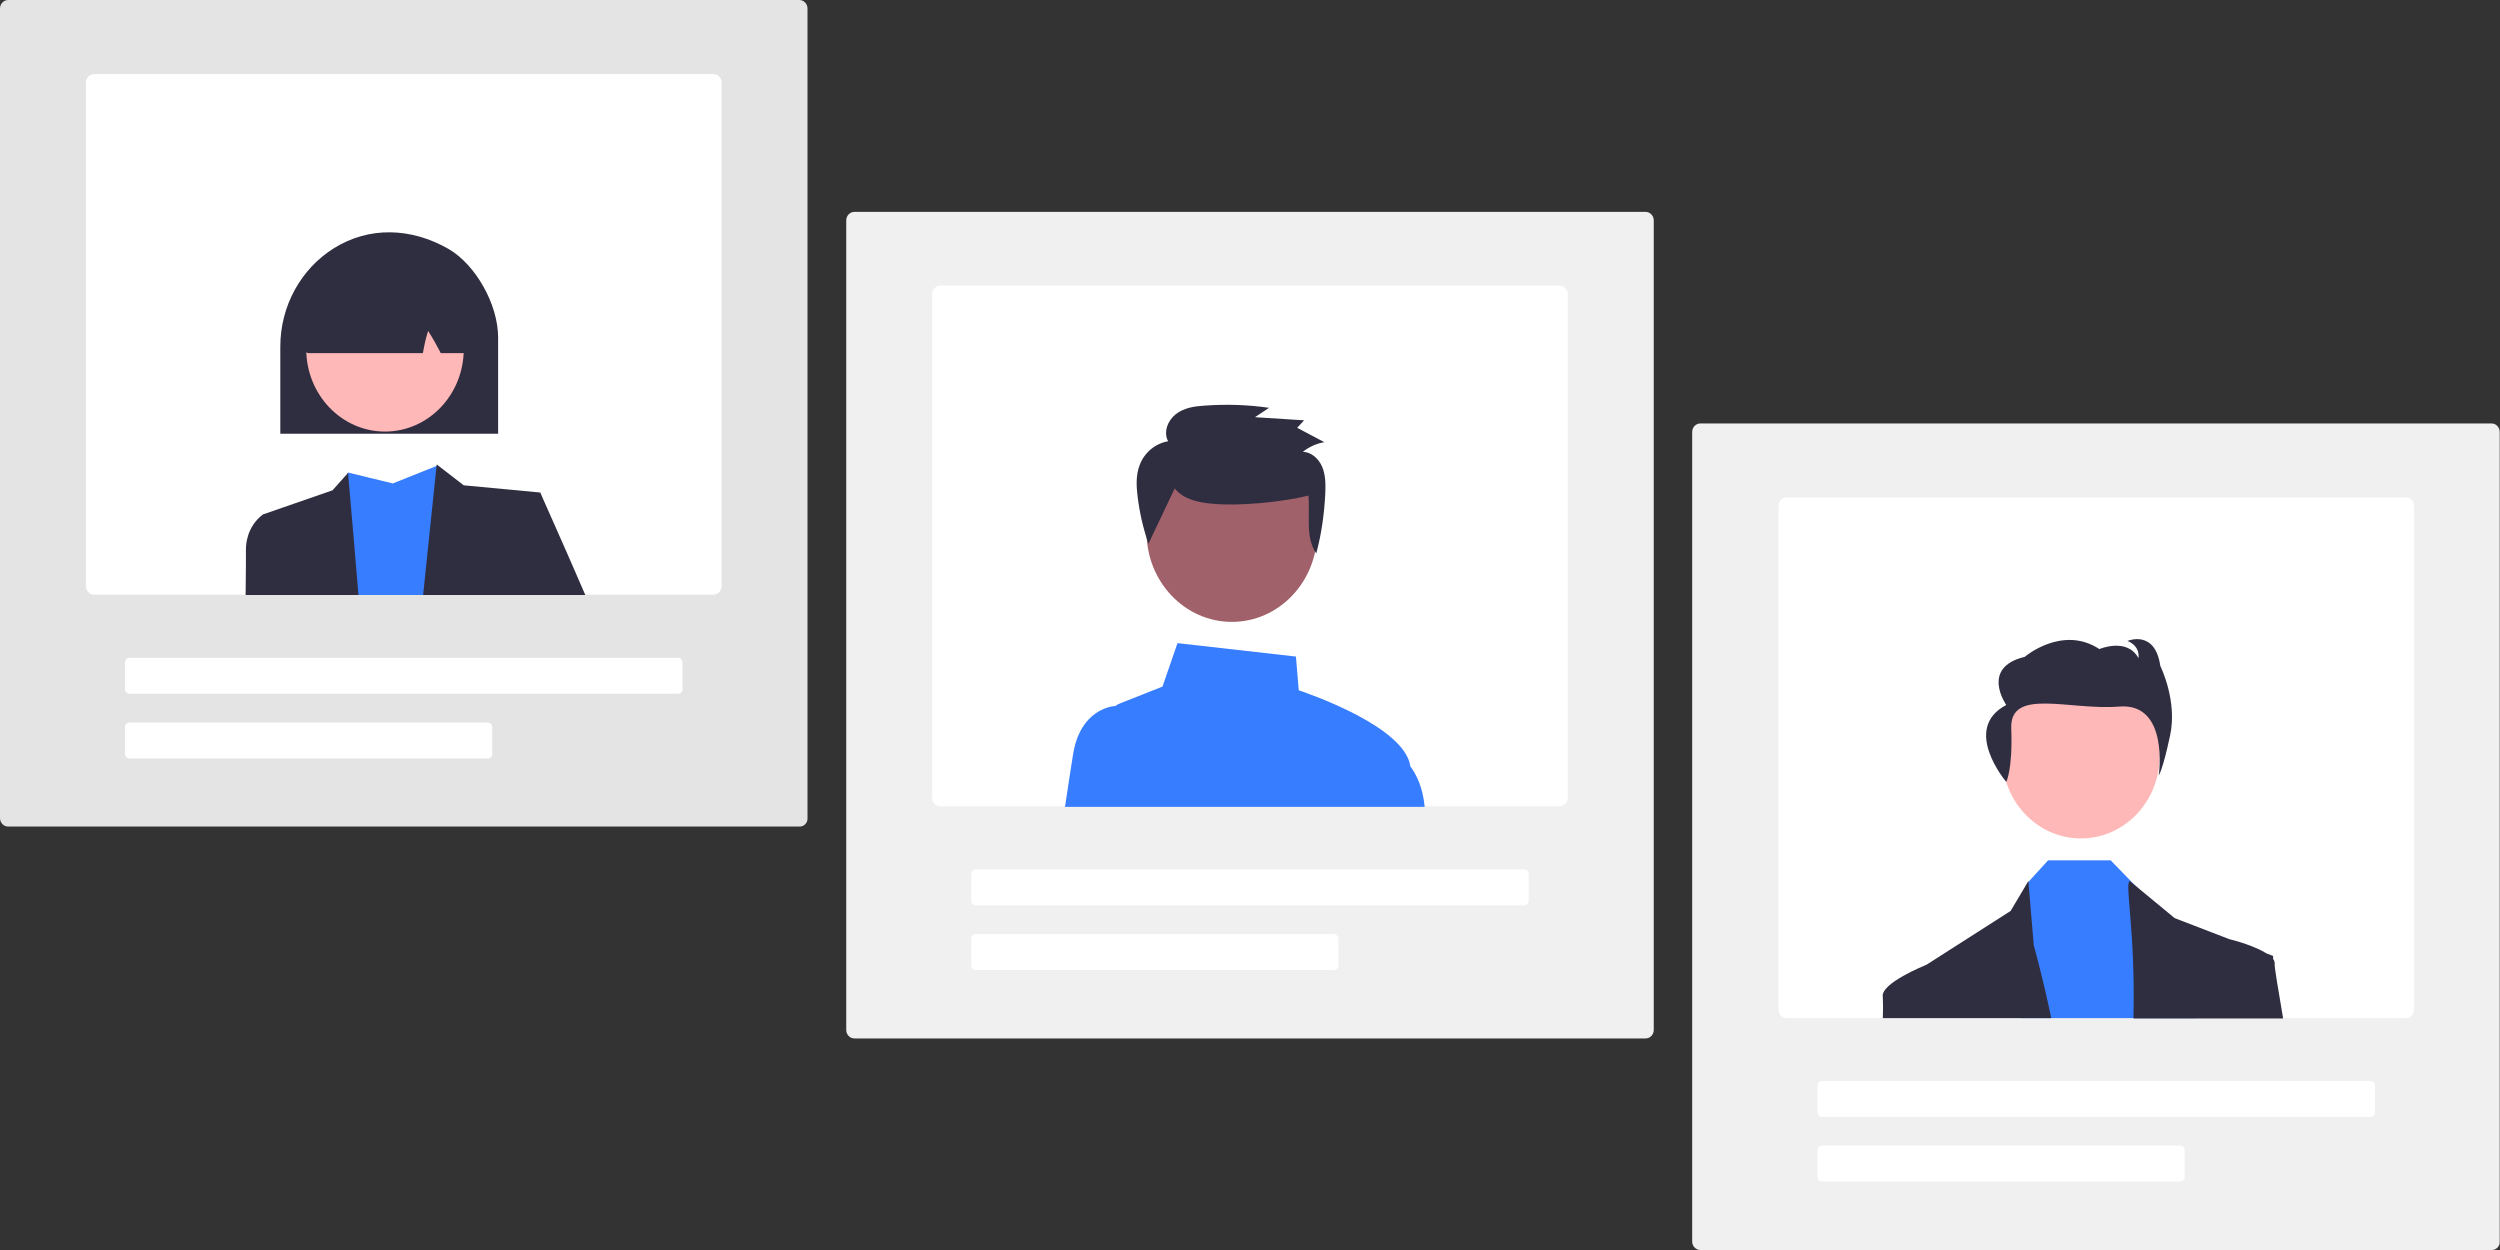
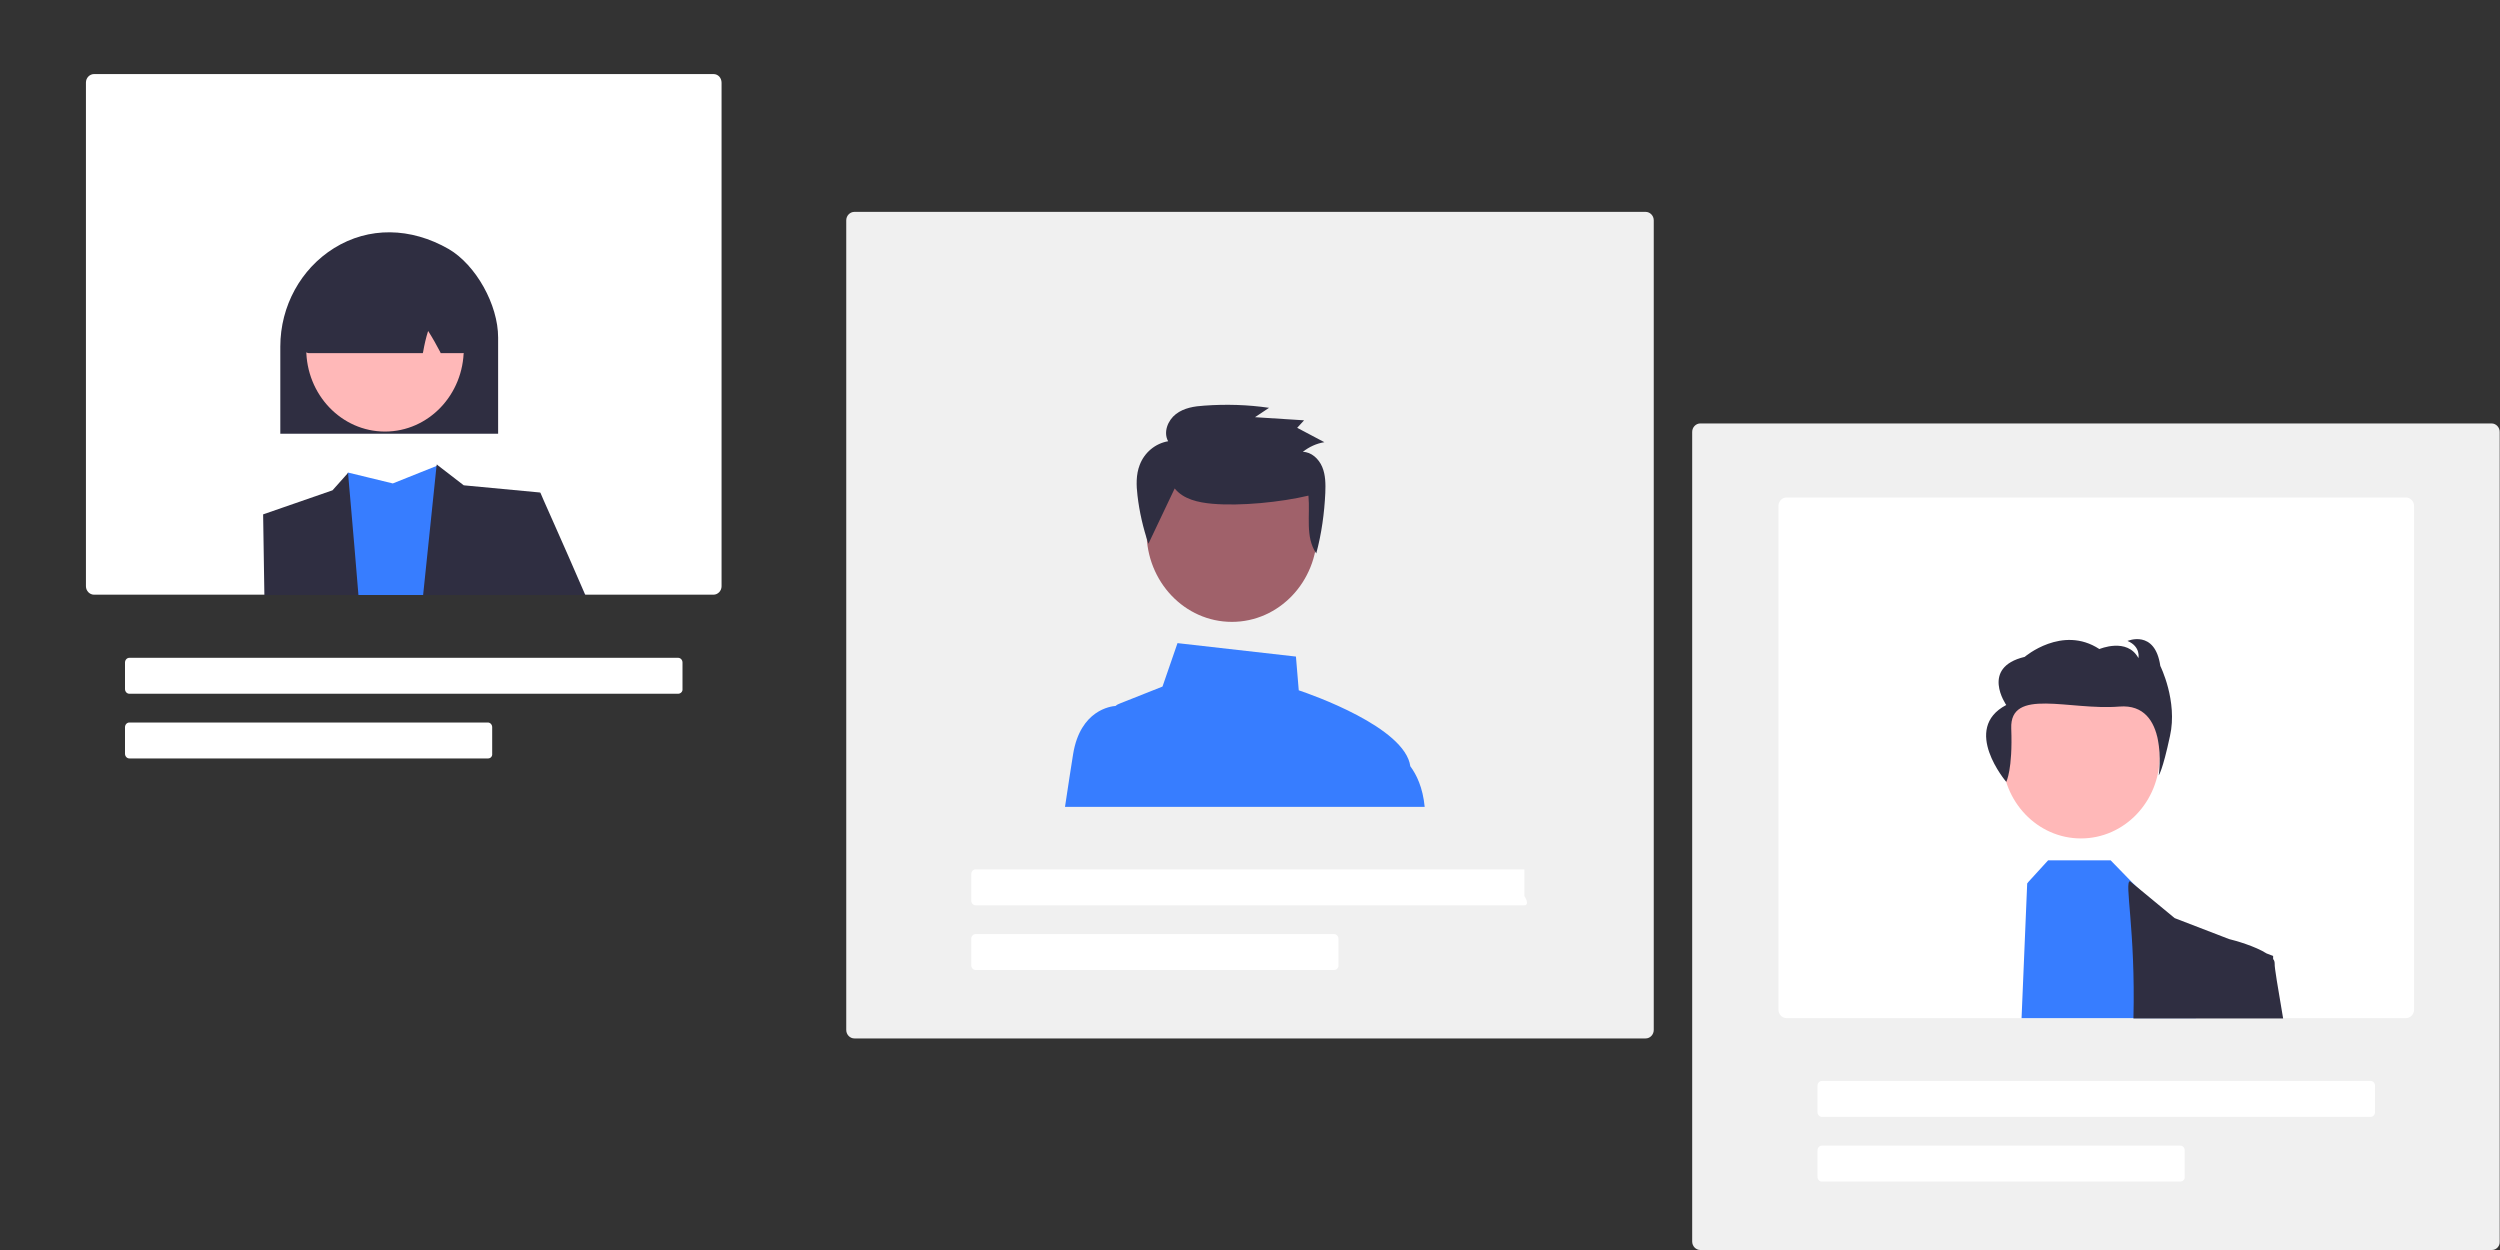
<svg xmlns="http://www.w3.org/2000/svg" version="1.1" id="f35c0d44-e73e-4e19-bdbc-9ca06ecc8fb5" x="0px" y="0px" viewBox="0 0 800 400" style="enable-background:new 0 0 800 400;" xml:space="preserve">
  <rect x="0" y="0" width="800" height="400" fill="#333333" stroke="none" />
  <style type="text/css">
	.st0{fill:#F0F0F0;}
	.st1{fill:#FFFFFF;}
	.st2{fill:#FFB8B8;}
	.st3{fill:#377DFF;}
	.st4{fill:#2F2E41;}
	.st5{fill:#A0616A;}
	.st6{fill:#E4E4E4;}
</style>
  <g>
    <path class="st0" d="M797.4,400H544.1c-1.4,0-2.6-1.2-2.6-2.7V138.2c0-1.5,1.2-2.7,2.6-2.7h253.2c1.4,0,2.6,1.2,2.6,2.7v259.1   C800,398.8,798.8,400,797.4,400z" />
    <path class="st1" d="M769.9,159.2H571.7c-1.4,0-2.6,1.2-2.6,2.7v161.2c0,1.5,1.2,2.7,2.6,2.7h198.2c1.4,0,2.6-1.2,2.6-2.7V161.9   C772.5,160.4,771.3,159.2,769.9,159.2z" />
    <path class="st1" d="M758.6,357.4H583c-0.8,0-1.4-0.7-1.4-1.5v-8.5c0-0.8,0.6-1.5,1.4-1.5h175.6c0.8,0,1.4,0.7,1.4,1.5v8.5   C760,356.7,759.4,357.4,758.6,357.4z" />
    <path class="st1" d="M697.7,378.1H583c-0.8,0-1.4-0.7-1.4-1.5v-8.5c0-0.8,0.6-1.5,1.4-1.5h114.7c0.8,0,1.4,0.7,1.4,1.5v8.5   C699.2,377.4,698.5,378.1,697.7,378.1z" />
    <ellipse class="st2" cx="665.9" cy="241.9" rx="25.2" ry="26.4" />
    <polygon class="st3" points="702.7,325.8 646.9,325.8 648.7,282.7 649.1,282.2 655.4,275.3 675.4,275.3 682.7,282.8 683.3,283.4    699.1,299.2  " />
    <path class="st4" d="M642,250.2c0,0,2.1-3.9,1.6-17.1c-0.5-13.2,18.6-5.7,34.6-7c16-1.3,12.6,22,12.6,22s1.2-1.4,3.6-12.6   c2.5-11.2-3.1-22.4-3.1-22.4c-1.7-11.8-10.5-8-10.5-8c4.3,1.8,3.5,5.5,3.5,5.5c-3.6-6.7-12.5-2.9-12.5-2.9   c-11.9-7.8-23.9,2.5-23.9,2.5c-14.3,3.4-5.9,15.4-5.9,15.4C627.5,233.2,642,250.2,642,250.2z" />
-     <path class="st4" d="M650.8,302.5l-1.7-20.3l0-0.3l-5.7,9.6l-26.9,17.2h0c0,0,0,0,0,0c-0.4,0.2-15,6-14,10.4c0.1,2.2,0.1,4.5,0,6.7   h11.7h5.6h36.6C653.5,311.9,650.8,302.5,650.8,302.5z" />
    <path class="st4" d="M727.9,308.5c0-0.6-0.1-1.2-0.5-1.6v-1l-2.1-0.8c0,0,0,0,0,0c-3.6-2.3-9.9-4.1-12-4.6h0c0,0,0,0,0,0l-17.4-6.7   l-13.2-10.9l-1.1-0.9c-1.9,0,1.8,15.6,1.1,43.9h29.7h15.1h3.1C728.9,315.9,727.8,309.4,727.9,308.5z" />
  </g>
  <g>
    <path class="st0" d="M526.6,332.3H273.4c-1.4,0-2.6-1.2-2.6-2.7V70.5c0-1.5,1.2-2.7,2.6-2.7h253.2c1.4,0,2.6,1.2,2.6,2.7v259.1   C529.2,331,528.1,332.3,526.6,332.3z" />
-     <path class="st1" d="M499.1,91.4H300.9c-1.4,0-2.6,1.2-2.6,2.7v161.2c0,1.5,1.2,2.7,2.6,2.7h198.2c1.4,0,2.6-1.2,2.6-2.7V94.2   C501.7,92.7,500.5,91.4,499.1,91.4z" />
-     <path class="st1" d="M487.8,289.7H312.2c-0.8,0-1.4-0.7-1.4-1.5v-8.5c0-0.8,0.6-1.5,1.4-1.5h175.6c0.8,0,1.4,0.7,1.4,1.5v8.5   C489.2,289,488.6,289.7,487.8,289.7z" />
+     <path class="st1" d="M487.8,289.7H312.2c-0.8,0-1.4-0.7-1.4-1.5v-8.5c0-0.8,0.6-1.5,1.4-1.5h175.6v8.5   C489.2,289,488.6,289.7,487.8,289.7z" />
    <path class="st1" d="M426.9,310.4H312.2c-0.8,0-1.4-0.7-1.4-1.5v-8.5c0-0.8,0.6-1.5,1.4-1.5h114.7c0.8,0,1.4,0.7,1.4,1.5v8.5   C428.4,309.7,427.7,310.4,426.9,310.4z" />
    <path class="st3" d="M451.3,245.2C451.3,245.2,451.3,245.2,451.3,245.2c-1.7-12.5-31.8-23-35.7-24.3l-0.9-10.8l-37.9-4.3l-4.8,13.9   l-13.6,5.4c-0.5,0.2-1,0.4-1.4,0.8h0c-1.5,0.1-11.3,1.3-13.6,15.4c-0.6,3.9-1.6,10-2.6,16.9h29.4v0h69.2v0h9.4h7.1   C455.3,252,453.3,247.9,451.3,245.2z" />
    <ellipse id="e1a103b7-8d34-421f-afc4-5b4214dc85b9" class="st5" cx="394.2" cy="170.3" rx="27.3" ry="28.7" />
    <path id="b2c74153-0538-46ec-992c-20d14033c946" class="st4" d="M375.9,156.3c2.8,3.5,7.6,4.5,12,4.9c9,0.8,22-0.5,30.8-2.6   c0.6,6.4-1.1,13.2,2.5,18.5c1.7-6.3,2.6-12.9,2.9-19.4c0.1-2.8,0.1-5.7-1-8.3c-1.1-2.6-3.5-4.8-6.2-4.8c2-1.6,4.4-2.7,6.9-3.1   l-8.7-4.6l2.2-2.4l-15.7-1l4.5-3c-6.8-1-13.8-1.2-20.7-0.7c-3.2,0.2-6.5,0.7-9.1,2.7s-4.1,5.8-2.5,8.7c-4.1,0.7-7.6,3.6-9.1,7.6   c-1.2,3.1-1.1,6.5-0.7,9.8c0.6,5.2,1.8,10.4,3.5,15.4" />
  </g>
  <g>
-     <path class="st6" d="M255.9,264.5H2.6c-1.4,0-2.6-1.2-2.6-2.7V2.7C0,1.2,1.2,0,2.6,0h253.2c1.4,0,2.6,1.2,2.6,2.7v259.1   C258.5,263.3,257.3,264.5,255.9,264.5z" />
    <path class="st1" d="M228.3,23.7H30.1c-1.4,0-2.6,1.2-2.6,2.7v161.2c0,1.5,1.2,2.7,2.6,2.7h198.2c1.4,0,2.6-1.2,2.6-2.7V26.5   C230.9,24.9,229.8,23.7,228.3,23.7z" />
    <path class="st1" d="M217,222H41.4c-0.8,0-1.4-0.7-1.4-1.5v-8.5c0-0.8,0.6-1.5,1.4-1.5H217c0.8,0,1.4,0.7,1.4,1.5v8.5   C218.5,221.3,217.8,222,217,222z" />
    <path class="st1" d="M156.2,242.7H41.4c-0.8,0-1.4-0.7-1.4-1.5v-8.5c0-0.8,0.6-1.5,1.4-1.5h114.7c0.8,0,1.4,0.7,1.4,1.5v8.5   C157.6,242,157,242.7,156.2,242.7z" />
    <path class="st3" d="M148.7,190.4h-39.9l2.5-39.2l14.4,3.5l14-5.6l0.4-0.1l0,0c0,0,0,0,0,0C140.3,149.8,144.7,168.3,148.7,190.4z" />
    <polygon class="st4" points="172.8,157.6 169,190.4 135.4,190.4 139.7,149 139.8,148.6 140.1,148.9 140.1,148.9 148.4,155.3  " />
    <path class="st4" d="M114.7,190.4H84.6l-0.4-25.8l22.2-7.7l5-5.6C111.3,151.2,112.9,168.2,114.7,190.4z" />
    <path class="st4" d="M187.3,190.4h-24.9l1.6-23.5l8.9-9.3C172.8,157.6,179.8,173,187.3,190.4z" />
-     <path class="st4" d="M91.7,190.4H78.6c0.1-7.5,0.1-12.7,0.1-14.2c-0.1-4.6,1.9-9,5.5-11.6l6.6,2.3L91.7,190.4z" />
    <path class="st4" d="M89.7,110.9c0-13,6.6-24.9,17.2-31.5c11.1-6.9,24.5-6.7,36.7,0.3c8.7,5.1,15.8,17.8,15.8,28.3v30.8H89.7V110.9   z" />
    <ellipse class="st2" cx="123.2" cy="111.7" rx="25.2" ry="26.4" />
    <path class="st4" d="M96.9,111.9c-0.2-0.2-0.6-0.8,2.5-25.9l0.1-0.4h0.3c15.7-8.1,31.7-8.3,47.5-0.6c1,0.5,1.7,1.5,1.8,2.6   c1.8,23.6,1.4,24.1,1.2,24.3c-0.6,0.7-1.4,1.1-2.3,1.1h-7l-0.1-0.3c-1.2-2.3-2.5-4.6-3.9-6.8c-0.7,2.2-1.2,4.4-1.6,6.7l-0.1,0.4   H99.2C98.3,113.1,97.5,112.6,96.9,111.9z" />
  </g>
</svg>